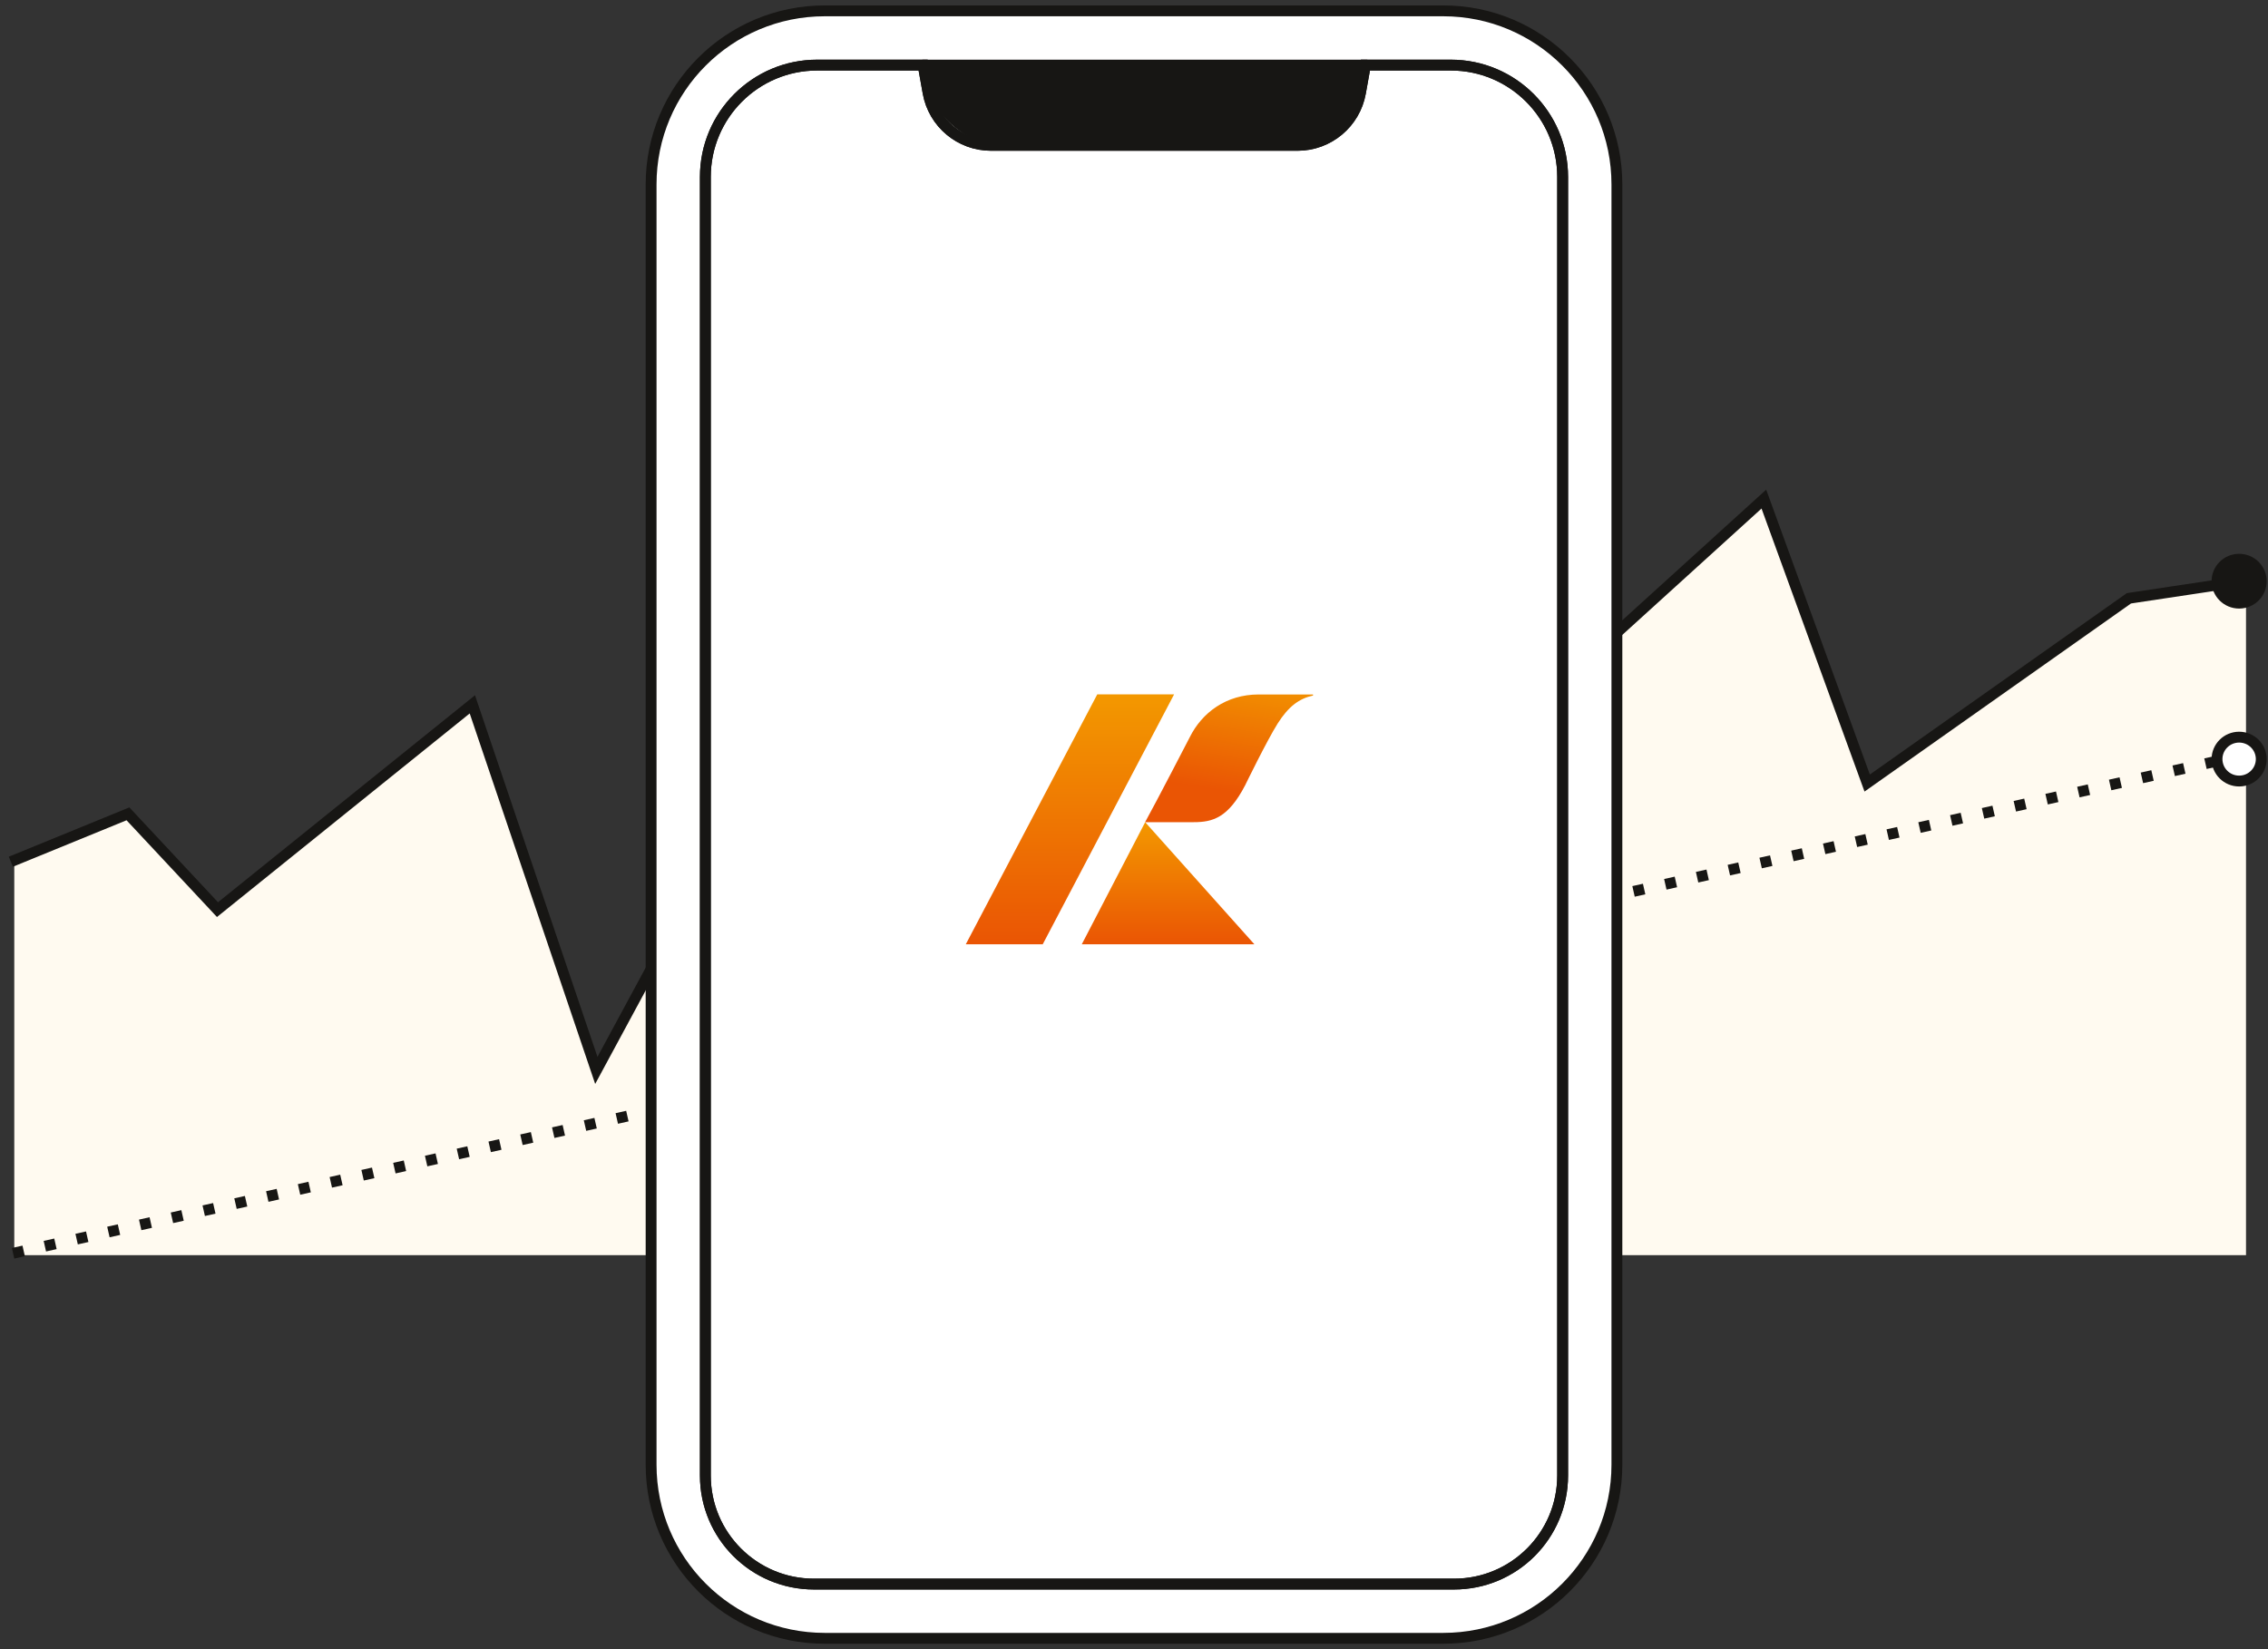
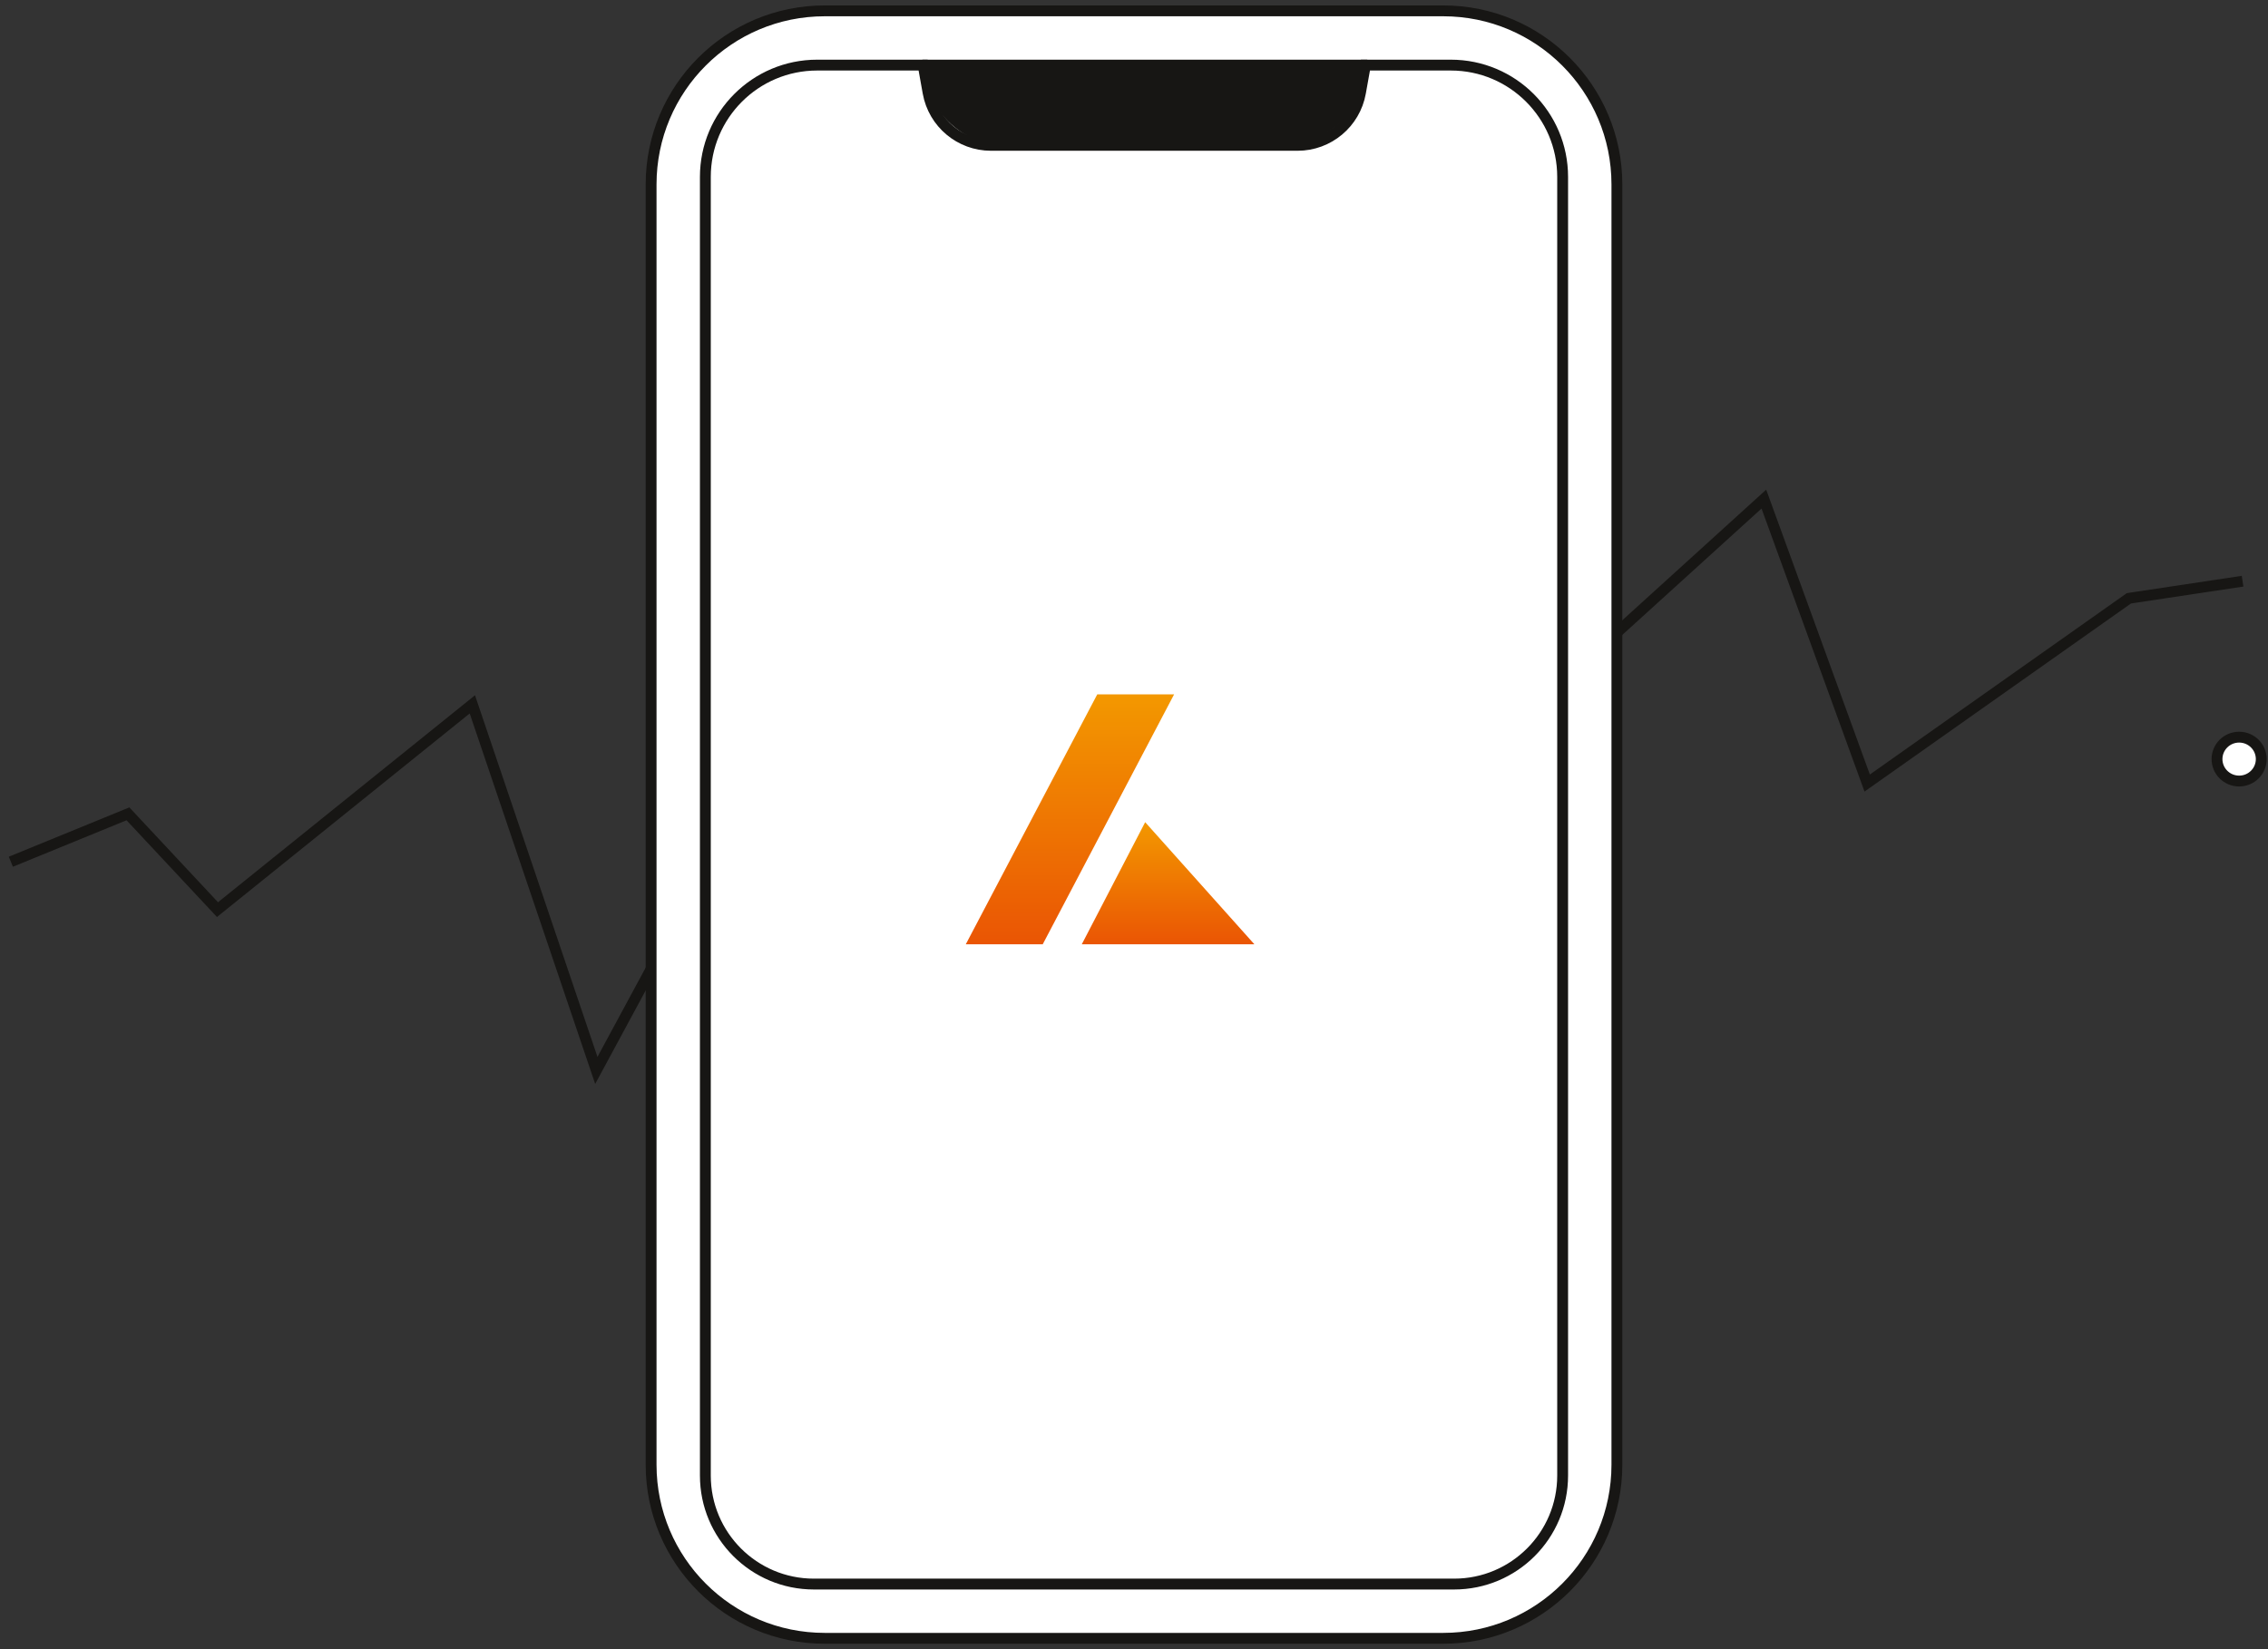
<svg xmlns="http://www.w3.org/2000/svg" width="209" height="152" viewBox="0 0 209 152" fill="none">
  <rect x="0" y="0" width="209" height="152" fill="#333333" stroke="none" />
-   <path d="M12.107 75.009L1.316 79.424V115.685H206.974V53.568L196.5 55.144L172.38 72.171L162.859 46L126.044 79.424L115.253 75.009L102.241 54.514L91.45 79.424L84.151 88.252L78.121 83.838L67.965 75.147L55.27 98.658L43.844 64.919L20.359 83.838L12.107 75.009Z" fill="#FFFAF0" />
  <path d="M1 79.424L11.791 75.009L20.042 83.838L43.528 64.919L54.953 98.658L67.648 75.147L77.804 83.838L83.834 88.252L91.134 79.424L101.924 54.514L114.937 75.009L125.727 79.424L162.543 46L172.064 72.171L196.184 55.144L206.657 53.568" stroke="#171614" />
-   <line y1="-0.5" x2="210.747" y2="-0.5" transform="matrix(0.976 -0.218 0.221 0.975 1.316 116)" stroke="#171614" stroke-dasharray="1 2" />
  <path d="M208.379 69.964C208.379 71.078 207.469 71.987 206.34 71.987C205.211 71.987 204.301 71.078 204.301 69.964C204.301 68.85 205.211 67.941 206.34 67.941C207.469 67.941 208.379 68.85 208.379 69.964Z" fill="white" stroke="#171614" />
-   <ellipse cx="206.34" cy="53.567" rx="2.539" ry="2.523" fill="#171614" />
  <path d="M60 17C60 8.163 67.163 1 76 1H133C141.837 1 149 8.163 149 17V135C149 143.837 141.837 151 133 151H76C67.163 151 60 143.837 60 135V17Z" fill="white" stroke="#171614" />
  <path d="M65 16.306C65 10.614 69.614 6 75.306 6H85.069L85.525 8.546C86.028 11.352 88.47 13.396 91.322 13.396H119.573C122.424 13.396 124.866 11.352 125.369 8.546L125.825 6H133.694C139.386 6 144 10.614 144 16.306V136C144 141.523 139.523 146 134 146H75C69.477 146 65 141.523 65 136V16.306Z" fill="white" stroke="#171614" />
  <mask id="mask0_2229_1468" style="mask-type:alpha" maskUnits="userSpaceOnUse" x="64" y="5" width="81" height="142">
    <path d="M65 16.306C65 10.614 69.614 6 75.306 6H85.069L85.525 8.546C86.028 11.352 88.47 13.396 91.322 13.396H119.573C122.424 13.396 124.866 11.352 125.369 8.546L125.825 6H133.694C139.386 6 144 10.614 144 16.306V136C144 141.523 139.523 146 134 146H75C69.477 146 65 141.523 65 136V16.306Z" fill="white" stroke="#0F2630" stroke-width="0.736" />
  </mask>
  <g mask="url(#mask0_2229_1468)">
-     <path d="M105.522 75.778C106.579 73.87 109.631 67.961 109.631 67.961C110.761 65.681 112.996 64.008 115.984 64.008H120.999V64.105C119.718 64.388 118.74 65.107 117.739 66.684C116.745 68.26 114.743 72.375 114.743 72.375C113.18 75.382 111.754 75.778 110 75.778H105.514H105.522Z" fill="url(#paint0_linear_2229_1468)" />
    <path d="M115.592 87.031H99.689L105.53 75.779L115.592 87.031Z" fill="url(#paint1_linear_2229_1468)" />
    <path d="M101.113 64H108.195L96.09 87.031H89L101.113 64Z" fill="url(#paint2_linear_2229_1468)" />
  </g>
-   <path d="M65 16.306C65 10.614 69.614 6 75.306 6H85.069L85.525 8.546C86.028 11.352 88.47 13.396 91.322 13.396H119.573C122.424 13.396 124.866 11.352 125.369 8.546L125.825 6H133.694C139.386 6 144 10.614 144 16.306V136C144 141.523 139.523 146 134 146H75C69.477 146 65 141.523 65 136V16.306Z" stroke="#171614" />
  <path d="M85 5.5H126C126 9.918 122.418 13.5 118 13.5H93C88.582 13.5 85 9.918 85 5.5Z" fill="#171614" />
  <defs>
    <linearGradient id="paint0_linear_2229_1468" x1="131.31" y1="64.137" x2="129.41" y2="75.651" gradientUnits="userSpaceOnUse">
      <stop stop-color="#F39800" />
      <stop offset="1" stop-color="#EA5504" />
    </linearGradient>
    <linearGradient id="paint1_linear_2229_1468" x1="107.637" y1="75.779" x2="107.637" y2="87.031" gradientUnits="userSpaceOnUse">
      <stop stop-color="#F39800" />
      <stop offset="1" stop-color="#EA5504" />
    </linearGradient>
    <linearGradient id="paint2_linear_2229_1468" x1="98.597" y1="64" x2="98.597" y2="87.031" gradientUnits="userSpaceOnUse">
      <stop stop-color="#F39800" />
      <stop offset="1" stop-color="#EA5504" />
    </linearGradient>
  </defs>
</svg>